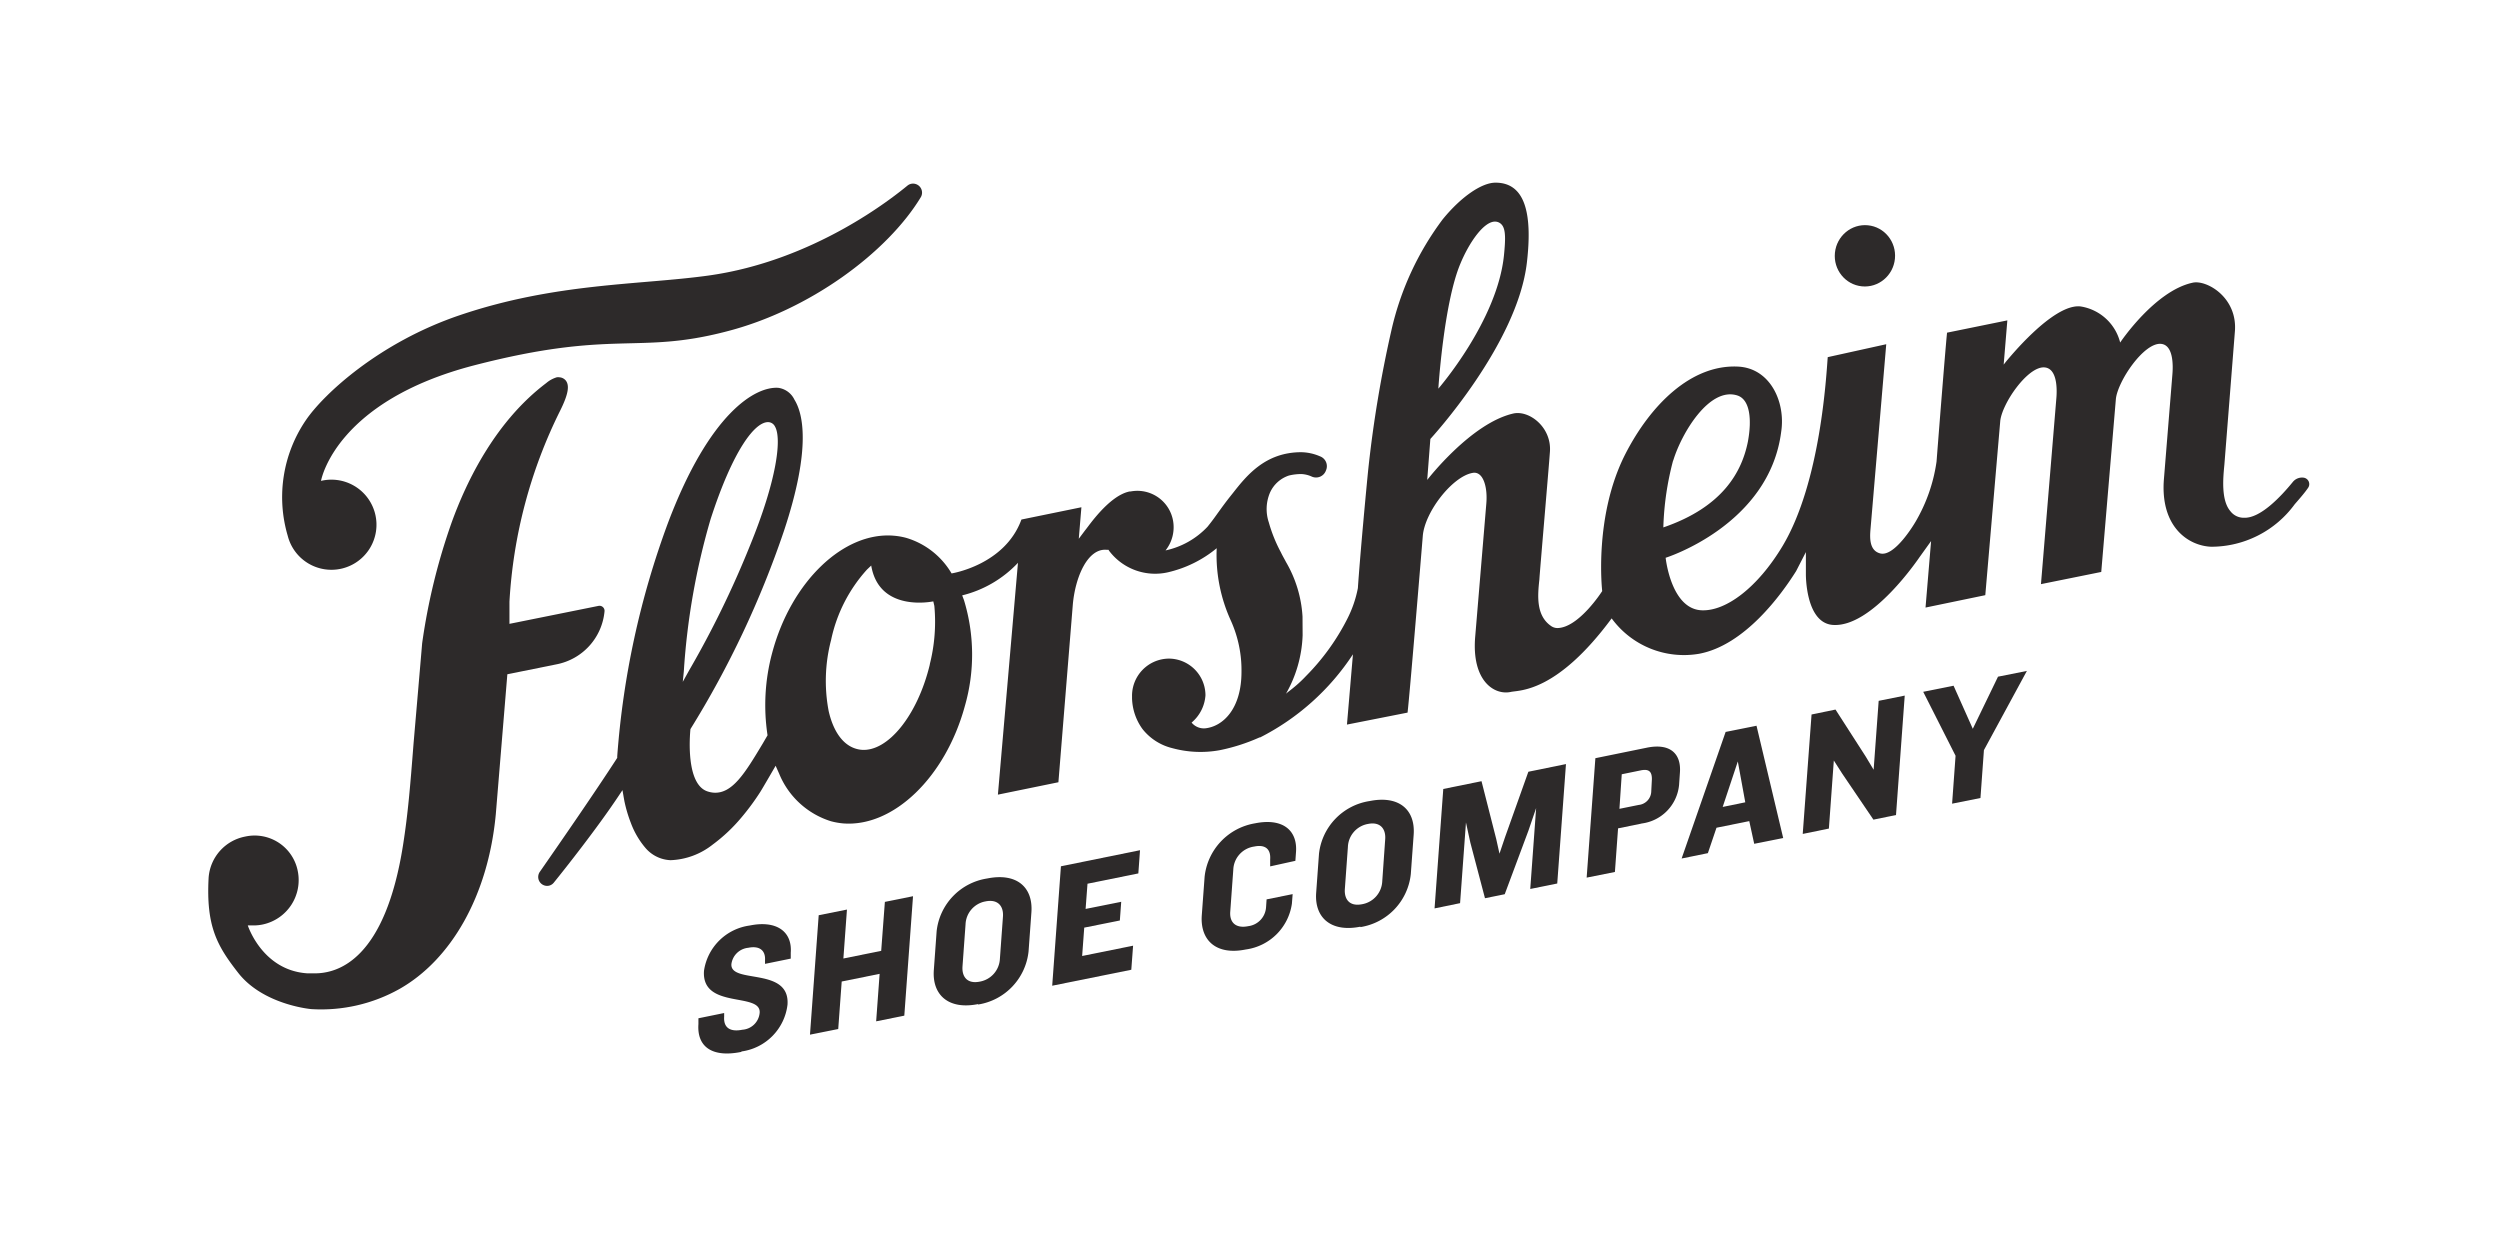
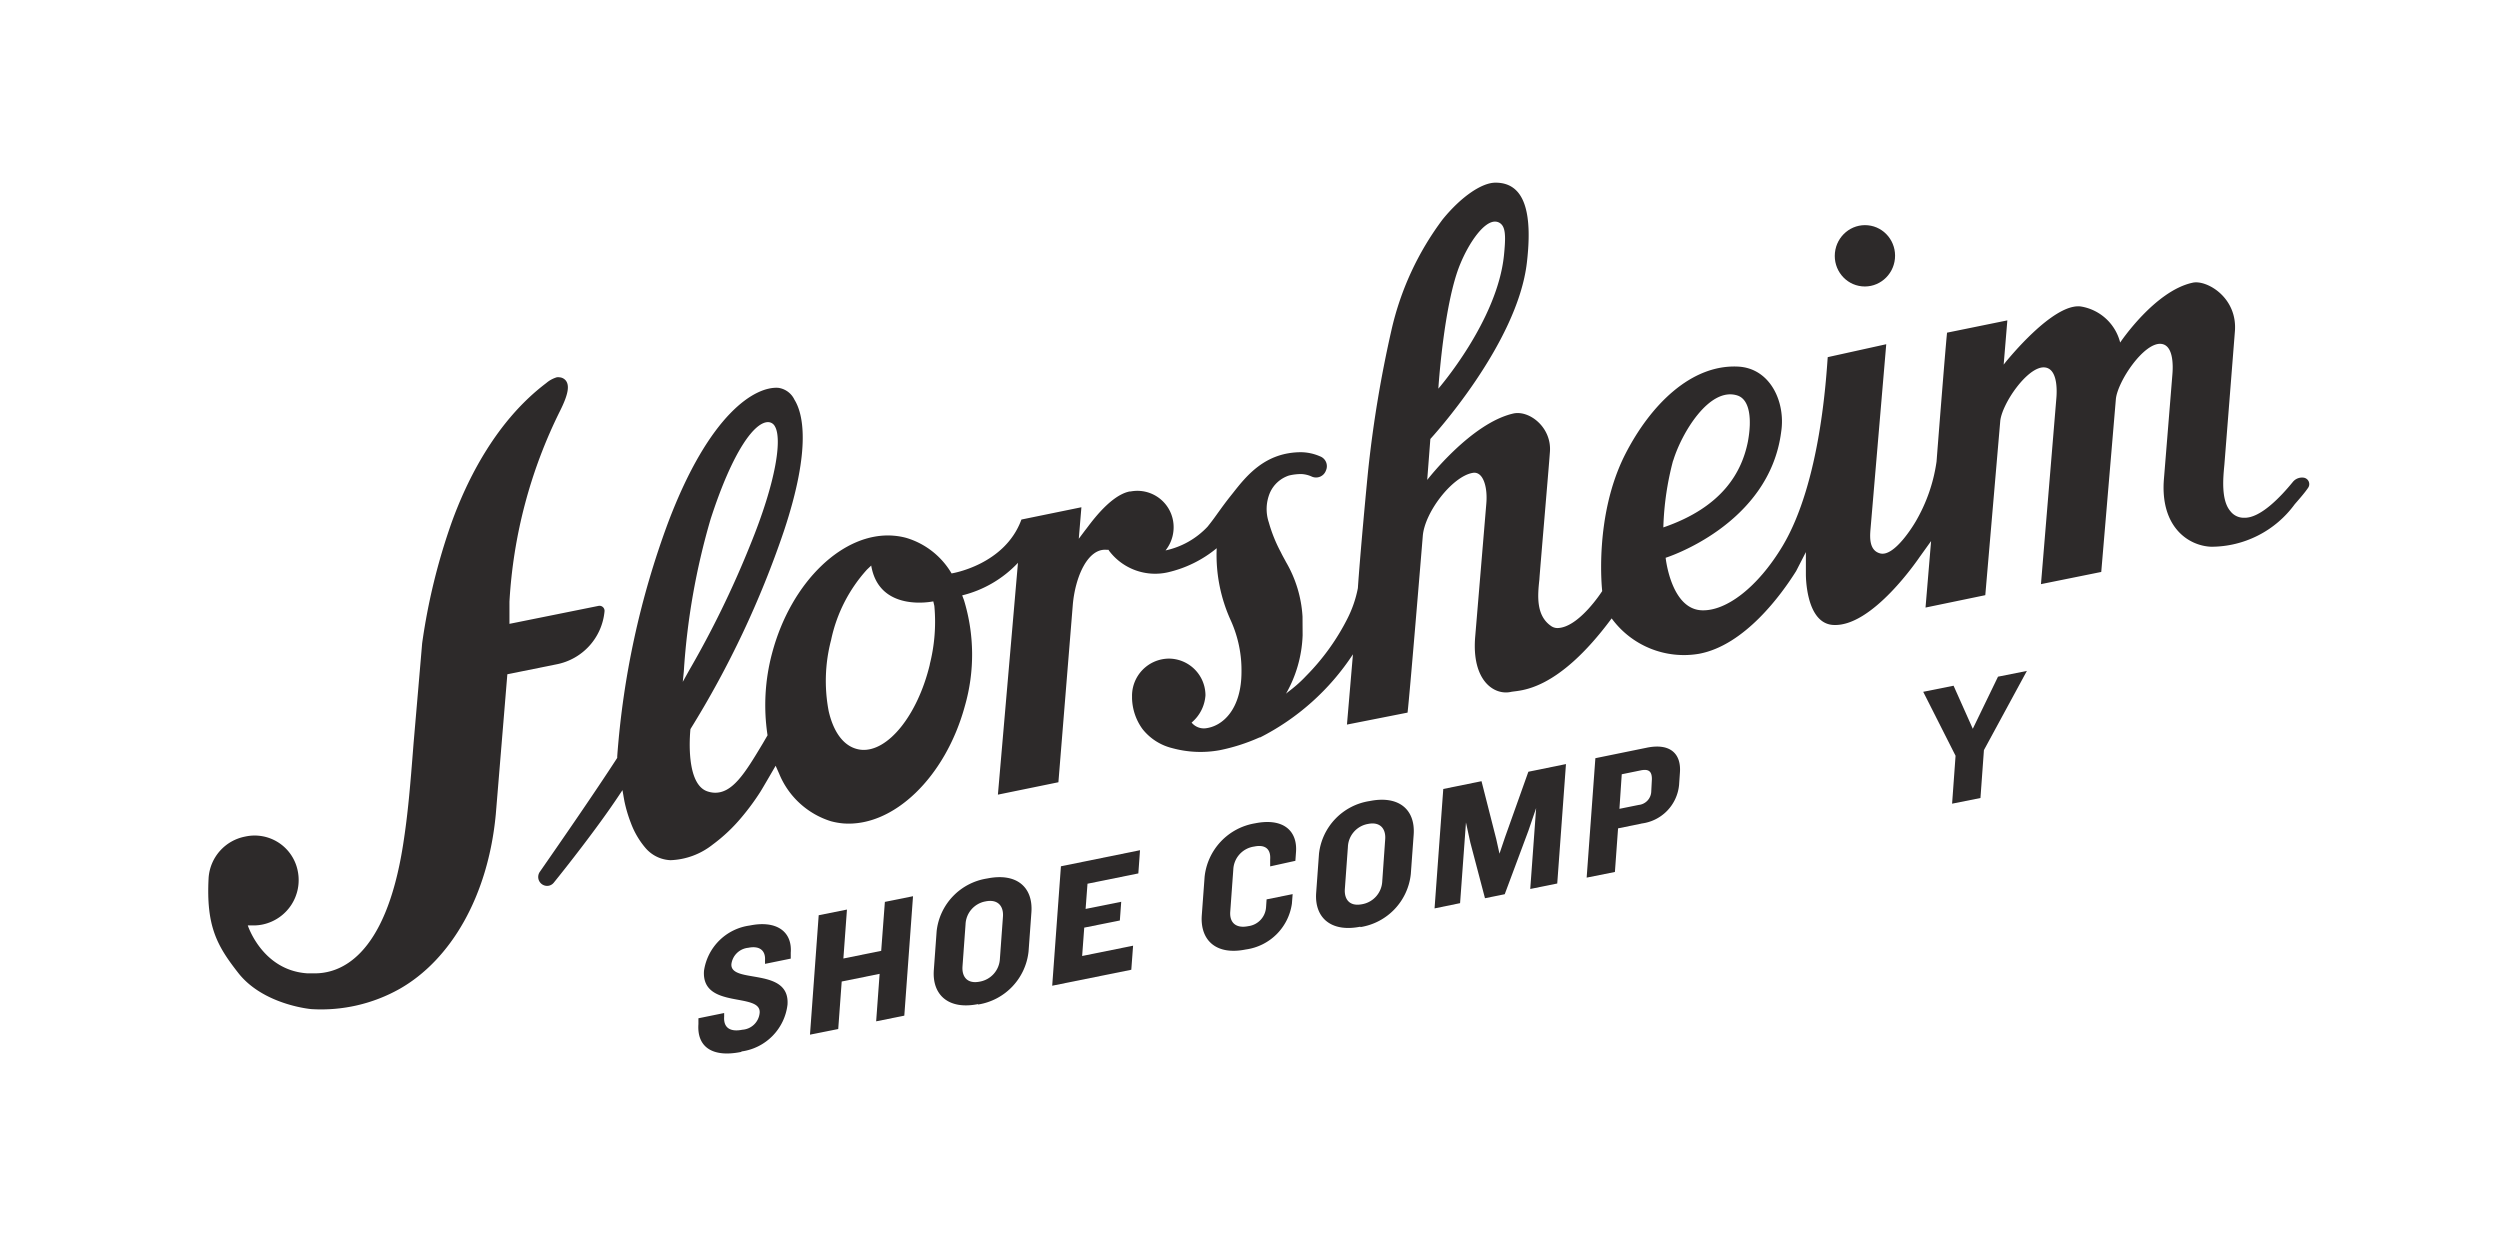
<svg xmlns="http://www.w3.org/2000/svg" id="Layer_1" data-name="Layer 1" width="238" height="118" viewBox="0 0 238 118">
  <title>FL Logo Black-01</title>
  <g style="opacity:0.95">
    <path d="M70.58,100.14c-2.8.57-4.24-.5-4.09-2.64l0-.56,2.45-.5,0,.34c-.08,1.13.65,1.47,1.74,1.25a1.77,1.77,0,0,0,1.64-1.61c.15-2-5.56-.3-5.3-4a5.09,5.09,0,0,1,4.35-4.31c2.6-.53,4.06.61,3.91,2.59l0,.56-2.45.5,0-.34c.06-.89-.47-1.42-1.6-1.19a1.79,1.79,0,0,0-1.6,1.55c-.14,1.93,5.6.23,5.34,3.87a5.1,5.1,0,0,1-4.39,4.45" style="fill:#231f20" />
    <polygon points="83.41 97.23 83.74 92.71 80.13 93.44 79.8 97.96 77.11 98.5 77.94 87.13 80.63 86.59 80.29 91.25 83.89 90.52 84.24 85.86 86.92 85.32 86.09 96.69 83.41 97.23" style="fill:#231f20" />
    <path d="M93.11,95.59c-2.79.56-4.38-.85-4.21-3.24l.27-3.72a5.71,5.71,0,0,1,4.82-5c2.79-.56,4.37.82,4.2,3.22l-.27,3.72a5.73,5.73,0,0,1-4.8,5.06m2.36-8.35c.08-1-.47-1.7-1.64-1.47A2.31,2.31,0,0,0,91.92,88l-.29,4c-.07,1,.46,1.69,1.65,1.45a2.32,2.32,0,0,0,1.91-2.17Z" style="fill:#231f20" />
    <polygon points="100.17 93.84 101 82.47 108.53 80.94 108.37 83.15 103.53 84.13 103.35 86.53 106.74 85.85 106.61 87.63 103.22 88.31 103.02 91.01 107.87 90.03 107.7 92.32 100.17 93.84" style="fill:#231f20" />
    <path d="M120.92,82.48l0-.67c.07-1-.49-1.43-1.51-1.22a2.31,2.31,0,0,0-2,2.2l-.29,4c-.08,1.06.56,1.62,1.72,1.38a1.94,1.94,0,0,0,1.69-1.82l.05-.73,2.48-.5-.07.9a5.13,5.13,0,0,1-4.39,4.37c-2.85.58-4.36-.9-4.19-3.26l.27-3.67a5.78,5.78,0,0,1,4.8-5.08c2.63-.53,4.05.66,3.9,2.73l-.06.84Z" style="fill:#231f20" />
    <path d="M129.51,88.22c-2.79.56-4.39-.85-4.21-3.24l.27-3.72a5.72,5.72,0,0,1,4.82-5c2.79-.56,4.37.82,4.19,3.22l-.27,3.72a5.72,5.72,0,0,1-4.8,5.06m2.36-8.35c.08-1-.47-1.71-1.64-1.47a2.31,2.31,0,0,0-1.91,2.19l-.29,4c-.07,1,.46,1.69,1.65,1.45a2.32,2.32,0,0,0,1.91-2.17Z" style="fill:#231f20" />
    <polygon points="145.68 84.63 146.24 76.93 145.51 79.07 143.25 85.13 141.37 85.51 139.97 80.19 139.56 78.3 139 85.98 136.57 86.48 137.4 75.11 141.04 74.37 142.44 79.87 142.75 81.27 143.28 79.7 145.5 73.47 149.08 72.74 148.25 84.11 145.68 84.63" style="fill:#231f20" />
    <path d="M156.25,78.41l-2.21.45-.3,4.15-2.69.54.83-11.37,4.9-1c2.21-.45,3.28.56,3.15,2.36l-.08,1.16a4.09,4.09,0,0,1-3.59,3.7m1-4.23c0-.67-.24-1-1.06-.83l-1.81.37L154.17,77l1.83-.37a1.33,1.33,0,0,0,1.2-1.3Z" style="fill:#231f20" />
-     <path d="M167,80.33l-.47-2.16-3.12.63-.82,2.42-2.5.51,4.19-12.05,2.94-.59,2.54,10.69Zm-1.56-7.84L164,76.82l2.15-.44Z" style="fill:#231f20" />
-     <polygon points="178.35 78.03 175.38 73.65 174.58 72.4 174.11 78.88 171.62 79.39 172.46 68.02 174.74 67.55 177.62 72.03 178.37 73.28 178.85 66.72 181.33 66.22 180.5 77.59 178.35 78.03" style="fill:#231f20" />
    <polygon points="188.87 71.41 188.54 75.97 185.84 76.51 186.17 71.95 183.09 65.86 185.98 65.28 187.81 69.38 190.21 64.42 192.96 63.87 188.87 71.41" style="fill:#231f20" />
    <ellipse cx="177.53" cy="24.34" rx="2.92" ry="2.87" transform="translate(135.78 198.61) rotate(-84.33)" style="fill:#231f20" />
    <path d="M165.46,34.9c-4.44-.22-8.33,3.62-10.75,8.37-3,5.92-2.18,13-2.18,13s-2.24,3.52-4.29,3.52a1.06,1.06,0,0,1-.6-.21c-1.42-1-1.26-2.88-1.09-4.42,0-.25.89-10.56,1-12.11.2-2.32-1.91-4-3.45-3.69-4.05.9-8.23,6.33-8.23,6.33l.3-3.9c.08-.09,8.29-9,9.19-16.8.57-4.9-.28-7.61-3-7.6-1.25,0-3.19,1.26-5,3.47a27.8,27.8,0,0,0-4.91,10.64,114.14,114.14,0,0,0-2.18,13.07c-.13,1.23-.78,8.12-1,11.42v0a11,11,0,0,1-1,2.91,21.57,21.57,0,0,1-3.93,5.45c-1,1.07-1.85,1.58-1.93,1.72a12.06,12.06,0,0,0,1.6-5.59L124,58.69a11.63,11.63,0,0,0-1.57-5.18c-.16-.31-.33-.59-.48-.91a14.07,14.07,0,0,1-1.16-2.87,4,4,0,0,1,.1-2.8,3,3,0,0,1,1.82-1.66,4.93,4.93,0,0,1,1.19-.14,2.69,2.69,0,0,1,1,.25,1,1,0,0,0,1.33-.59,1,1,0,0,0-.57-1.35,4.67,4.67,0,0,0-1.78-.39c-3.43,0-5.21,2.24-6.5,3.88l-.2.25c-.57.72-.86,1.13-1.15,1.53s-.54.77-1.07,1.43a7.7,7.7,0,0,1-4,2.26,3.55,3.55,0,0,0,.72-2.8,3.45,3.45,0,0,0-4.06-2.81l-.09,0c-2,.41-4,3.46-4.2,3.66l-.63.84.25-3-5.71,1.17c-1.58,4.34-6.65,5.13-6.65,5.13a7.48,7.48,0,0,0-4.3-3.38,6.6,6.6,0,0,0-1.19-.21c-4.79-.41-9.77,4.37-11.58,11.12A19.14,19.14,0,0,0,73.07,70l-.46.79c-1.68,2.8-2.9,4.82-4.7,4.67a2.49,2.49,0,0,1-.53-.11c-2.13-.66-1.7-5.41-1.65-5.94a91.13,91.13,0,0,0,8.9-18.86c2.66-8,1.78-11.25,1-12.5a2,2,0,0,0-1.55-1.13c-2.15-.14-6.51,2.34-10.48,12.84A80.89,80.89,0,0,0,58.76,72v.08l0,.07C56.6,75.49,53.17,80.44,51.39,83a.85.85,0,0,0,.86,1.32.83.83,0,0,0,.47-.29c1.07-1.32,4.12-5.18,6.12-8.18l.42-.63s.17,1,.2,1.13a13.16,13.16,0,0,0,.6,2,7.88,7.88,0,0,0,1.36,2.34,3.31,3.31,0,0,0,2.42,1.2,6.86,6.86,0,0,0,4-1.48,15.76,15.76,0,0,0,2.74-2.58,22.77,22.77,0,0,0,1.8-2.44c.23-.36,1.46-2.49,1.46-2.49l.33.74a7.85,7.85,0,0,0,4.93,4.54,6.62,6.62,0,0,0,1.19.21C85.05,78.75,90,74,91.85,67.23a17.73,17.73,0,0,0-.08-10.1l-.17-.45a10.85,10.85,0,0,0,5.31-3.1L95,75.65l5.76-1.18,1.37-16.89c.23-2.66,1.42-5.4,3.22-5.24l.18,0a1.15,1.15,0,0,0,.09.14,5.49,5.49,0,0,0,5.58,2,11.27,11.27,0,0,0,4.63-2.29A15,15,0,0,0,117.14,59a11.49,11.49,0,0,1,1.05,4.95c0,3.53-1.75,5.17-3.39,5.38a1.51,1.51,0,0,1-1.36-.54,3.72,3.72,0,0,0,1.32-2.59,3.5,3.5,0,0,0-3.54-3.5,3.54,3.54,0,0,0-3.45,3.6v.17a5.2,5.2,0,0,0,1,2.94h0a5.17,5.17,0,0,0,2.82,1.81,10.18,10.18,0,0,0,4.52.2,17.88,17.88,0,0,0,3.8-1.22l.06,0a23.06,23.06,0,0,0,8.83-7.91l-.57,6.69L134,67.84c.21-1.78,1.3-15,1.45-16.82.19-2.29,2.82-5.66,4.74-6,1-.19,1.44,1.32,1.31,2.89L140.44,60.6c-.36,4.2,1.8,5.62,3.4,5.27.84-.18,4.35.08,9.59-7a8.52,8.52,0,0,0,8.32,3.37c4.35-.81,7.84-5.64,9.24-7.87l.93-1.81,0,2.08s-.06,4.62,2.53,4.85c3.77.32,8.27-6.43,8.32-6.49l1.07-1.49-.53,6.33L189,56.66l1.42-16.53c.13-1.67,2.65-5.34,4.26-5.15,1.32.16,1.12,2.57,1.08,3l-1.46,17.63,5.74-1.16L201.43,38c.16-1.69,2.69-5.46,4.33-5.26,1.1.13,1.14,1.89,1.05,2.92l-.8,9.88c-.4,4.66,2.37,6.44,4.51,6.51A9.85,9.85,0,0,0,218.46,48c.58-.66,1-1.16,1.25-1.53a.62.62,0,0,0-.44-1,1.13,1.13,0,0,0-1,.42c-1.16,1.42-3.1,3.47-4.65,3.4a1.59,1.59,0,0,1-1.29-.63c-.91-1.06-.68-3.25-.57-4.41l1-12.67c.28-3.25-2.67-4.95-4-4.67-3.62.76-6.92,5.7-6.92,5.7a4.62,4.62,0,0,0-3.79-3.44c-2.64-.27-6.93,5.11-7,5.16l-.3.38.35-4.21-5.74,1.17c-.16,1.51-.84,10.19-1,12.27a15.64,15.64,0,0,1-2,5.73s-2,3.47-3.42,3c-1-.3-.93-1.53-.87-2.27l1.5-17.63L174,34c-.14,1.74-.67,11.93-4.31,18-2.35,3.91-5.36,6.2-7.69,6.1-2.93-.12-3.43-5-3.43-5s9.87-3.1,11-12C170,38.29,168.54,35.05,165.46,34.9ZM139,25.17c.86-2.1,2.3-4.17,3.4-4.07a.84.84,0,0,1,.59.32c.37.46.33,1.44.19,2.86-.62,6.25-6.25,12.72-6.25,12.72S137.44,28.95,139,25.17ZM65,64.91l.1-1a66.43,66.43,0,0,1,2.55-14.49c2.12-6.55,4.24-9.34,5.54-9.23a.74.74,0,0,1,.58.4c.68,1.14.19,5.12-2.42,11.47a92.42,92.42,0,0,1-5.75,11.77Zm23.52-1.65c-1.17,4.85-4,8.34-6.52,8.12a2.59,2.59,0,0,1-.4-.07c-1.29-.32-2.25-1.6-2.71-3.61a15.35,15.35,0,0,1,.23-6.77,14.38,14.38,0,0,1,3.42-6.71l.4-.38c.76,4.52,5.91,3.41,5.91,3.41l.1.43A16.48,16.48,0,0,1,88.51,63.26Zm70.77-19.41c.78-2.58,3.43-7.06,6.11-6.2,1.2.39,1.39,2.28,1,4.39-.57,2.86-2.37,6.22-8.05,8.17A27.73,27.73,0,0,1,159.28,43.84Z" style="fill:#231f20" />
    <path d="M23.35,79.64a4.18,4.18,0,0,1,5,3.3A4.32,4.32,0,0,1,25.06,88a4.14,4.14,0,0,1-.84.1l-.63,0s1.37,4.27,5.65,4.56l.55,0c2.47.08,6.88-1.4,8.58-12.21.47-3,.68-5.55,1-9.66.47-5.44.82-9.56.82-9.56A59,59,0,0,1,43,49.73c1.47-4.06,4.22-9.65,9-13.26a2.76,2.76,0,0,1,1-.55.91.91,0,0,1,.27,0,.85.85,0,0,1,.57.28c.41.48.26,1.34-.51,2.89a46.67,46.67,0,0,0-4.83,18.2l0,.58,0,1.52,8.48-1.71a.48.48,0,0,1,.57.53A5.67,5.67,0,0,1,53,63.24l-4.7.95L47.2,77.52c-.73,7.79-4.28,13.86-9.17,16.63a15.24,15.24,0,0,1-8.35,1.92c-.11,0-4.63-.42-7-3.45-2-2.56-3.07-4.41-2.82-9.05A4.3,4.3,0,0,1,23.35,79.64Z" style="fill:#231f20" />
-     <path d="M86.93,17.48a.84.84,0,0,0-.54.19c-1.33,1.09-8.88,7.18-19,8.57-6.54.9-14.5.68-23.6,3.76-7.7,2.6-13,7.54-14.67,10A13,13,0,0,0,27.39,51h0a4.29,4.29,0,1,0,3.17-5.22c.08-.42,1.65-7.64,14.58-11,13.33-3.45,15.48-1,24-3.22,7.86-2,15.33-7.49,18.54-12.82A.86.86,0,0,0,86.93,17.48Z" style="fill:#231f20" />
  </g>
</svg>